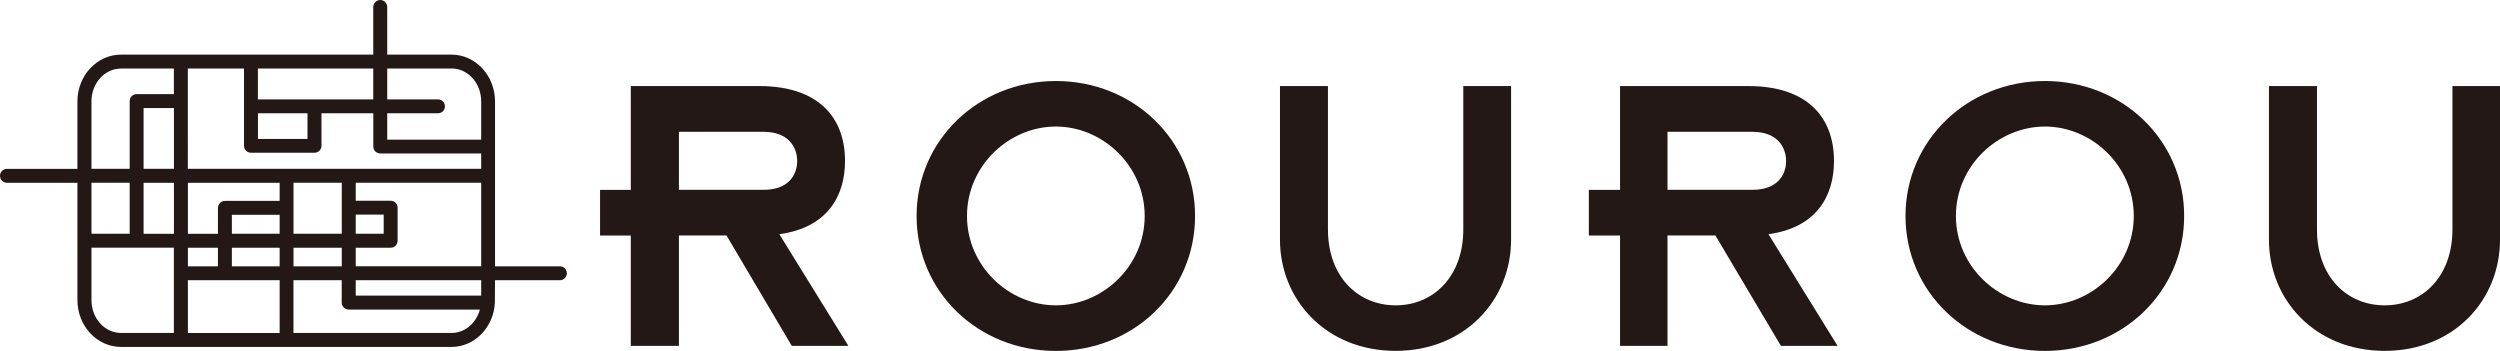
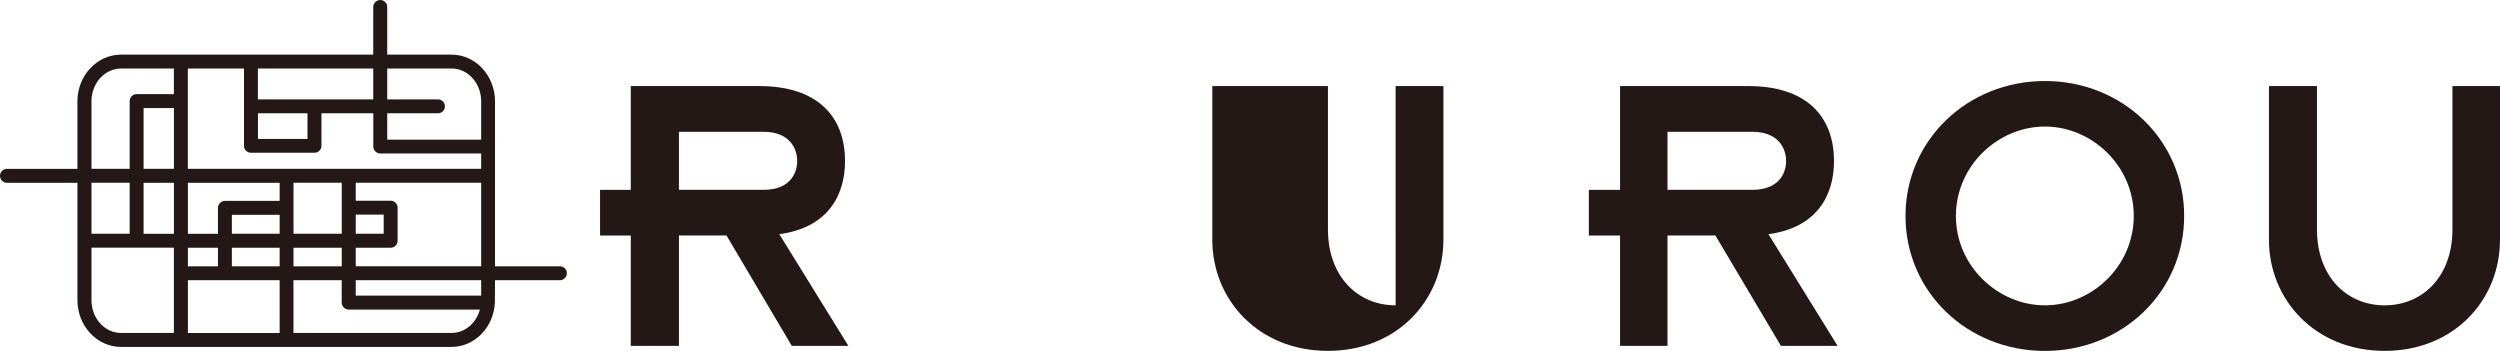
<svg xmlns="http://www.w3.org/2000/svg" id="_レイヤー_2" viewBox="0 0 431.08 60.51">
  <defs>
    <style>.cls-1{fill:#231815;}</style>
  </defs>
  <g id="_レイヤー_1-2">
    <path class="cls-1" d="m117.07,22.73h14.62c4.28,0,5.77,2.67,5.77,5.04s-1.49,4.96-5.77,4.96h-14.62v-10m-8.29,36.91h8.29v-19.04h8.2l11.26,19.04h9.76l-11.91-19.26c8.4-1.13,11.33-6.72,11.33-12.61,0-7.76-4.85-12.93-14.77-12.93h-22.17v17.9h-5.3v7.87h5.3v19.04Z" />
-     <path class="cls-1" d="m166.74,37.24c0-8.68,7.26-15.42,15.32-15.42s15.32,6.74,15.32,15.42-7.26,15.41-15.32,15.41-15.32-6.73-15.32-15.41m-8.69,0c0,13.07,10.58,23.27,24.02,23.27s24-10.2,24-23.27-10.6-23.27-24-23.27-24.02,10.23-24.02,23.27Z" />
-     <path class="cls-1" d="m220.71,14.84h8.27v24.71c0,8.21,5.22,13.1,11.67,13.1s11.67-4.89,11.67-13.1V14.84h8.24v26.5c0,10.32-7.89,19.16-19.91,19.16s-19.94-8.85-19.94-19.16V14.84Z" />
+     <path class="cls-1" d="m220.71,14.84h8.27v24.71c0,8.21,5.22,13.1,11.67,13.1V14.84h8.24v26.5c0,10.32-7.89,19.16-19.91,19.16s-19.94-8.85-19.94-19.16V14.84Z" />
    <path class="cls-1" d="m287.53,22.73h14.67c4.28,0,5.78,2.67,5.78,5.04s-1.5,4.96-5.78,4.96h-14.67v-10m-8.19,36.91h8.19v-19.04h8.26l11.3,19.04h9.77l-11.92-19.26c8.39-1.13,11.3-6.72,11.3-12.61,0-7.76-4.83-12.93-14.74-12.93h-22.15v17.9h-5.38v7.87h5.38v19.04Z" />
    <path class="cls-1" d="m337.26,37.24c0-8.68,7.28-15.42,15.35-15.42s15.32,6.74,15.32,15.42-7.26,15.41-15.32,15.41-15.35-6.73-15.35-15.41m-8.69,0c0,13.07,10.64,23.27,24.04,23.27s24.01-10.2,24.01-23.27-10.62-23.27-24.01-23.27-24.04,10.23-24.04,23.27Z" />
    <path class="cls-1" d="m391.24,14.84h8.28v24.71c0,8.21,5.19,13.1,11.67,13.1s11.69-4.89,11.69-13.1V14.84h8.2v26.5c0,10.32-7.86,19.16-19.89,19.16s-19.95-8.85-19.95-19.16V14.84Z" />
    <path class="cls-1" d="m96.55,45.92h-11.19v-28.44c0-4.44-3.37-8.06-7.49-8.06h-11.1V1.21c0-.66-.54-1.21-1.19-1.21-.68,0-1.22.55-1.22,1.21v8.21H20.86c-4.14,0-7.51,3.62-7.51,8.06v11.64H1.2c-.67,0-1.2.53-1.2,1.19s.53,1.21,1.2,1.21h12.15v20.24c0,4.43,3.37,8.06,7.51,8.06h57.01c3.98,0,7.26-3.4,7.46-7.62v-.03h0c0-.15.03-3.85.03-3.85h11.19c.65,0,1.19-.54,1.19-1.21s-.53-1.19-1.19-1.19m-52.07-26.39h8.54v4.43h-8.54v-4.43m-1.18,6.81h10.93c.64,0,1.2-.52,1.2-1.19v-5.62h8.94v5.74c0,.66.53,1.19,1.22,1.19h17.38v2.65h-50.58V11.82h9.68v13.33c0,.67.55,1.19,1.23,1.19m18.04,10.66h4.82v3.3h-4.82v-3.3m-2.41,3.3h-8.32v-8.79h8.32v8.79m-10.71,0h-8.24v-3.26h8.24v3.26m-18.23-11.19h-5.23v-10.48h5.23v10.48m0,2.41v8.79h-5.23v-8.79h5.23m2.41,0h15.82v3.12h-9.42c-.67,0-1.22.56-1.22,1.21v4.46h-5.18v-8.79m5.18,11.2v3.2h-5.18v-3.2h5.18m-5.18,5.6h15.82v9.1h-15.82v-9.1m7.58-2.4v-3.2h8.24v3.2h-8.24m10.63-3.2h8.32v3.2h-8.32v-3.2m10.73,0h6.02c.66,0,1.2-.54,1.2-1.21v-5.69c0-.68-.54-1.21-1.2-1.21h-6.02v-3.1h21.63v14.4h-21.63v-3.2m16.54-30.9c2.8,0,5.09,2.54,5.09,5.66v6.61h-16.2v-4.55h8.77c.65,0,1.18-.53,1.18-1.19s-.53-1.2-1.18-1.2h-8.77v-5.32h11.1m-13.51,5.32h-19.89v-5.32h19.89v5.32m-48.59.34c0-3.12,2.27-5.66,5.09-5.66h9.12v4.41h-6.43c-.65,0-1.19.53-1.19,1.2v11.68h-6.59v-11.64m6.59,14.04v8.79h-6.59v-8.79h6.59m-6.59,20.24v-9.04h14.21v14.7h-9.12c-2.82,0-5.09-2.54-5.09-5.66m62.1,5.66h-27.27v-9.1h8.32v3.85c0,.67.55,1.22,1.21,1.22h22.62c-.64,2.32-2.56,4.03-4.87,4.03m5.09-6.44h-21.63v-2.66h21.63v2.66Z" />
  </g>
</svg>